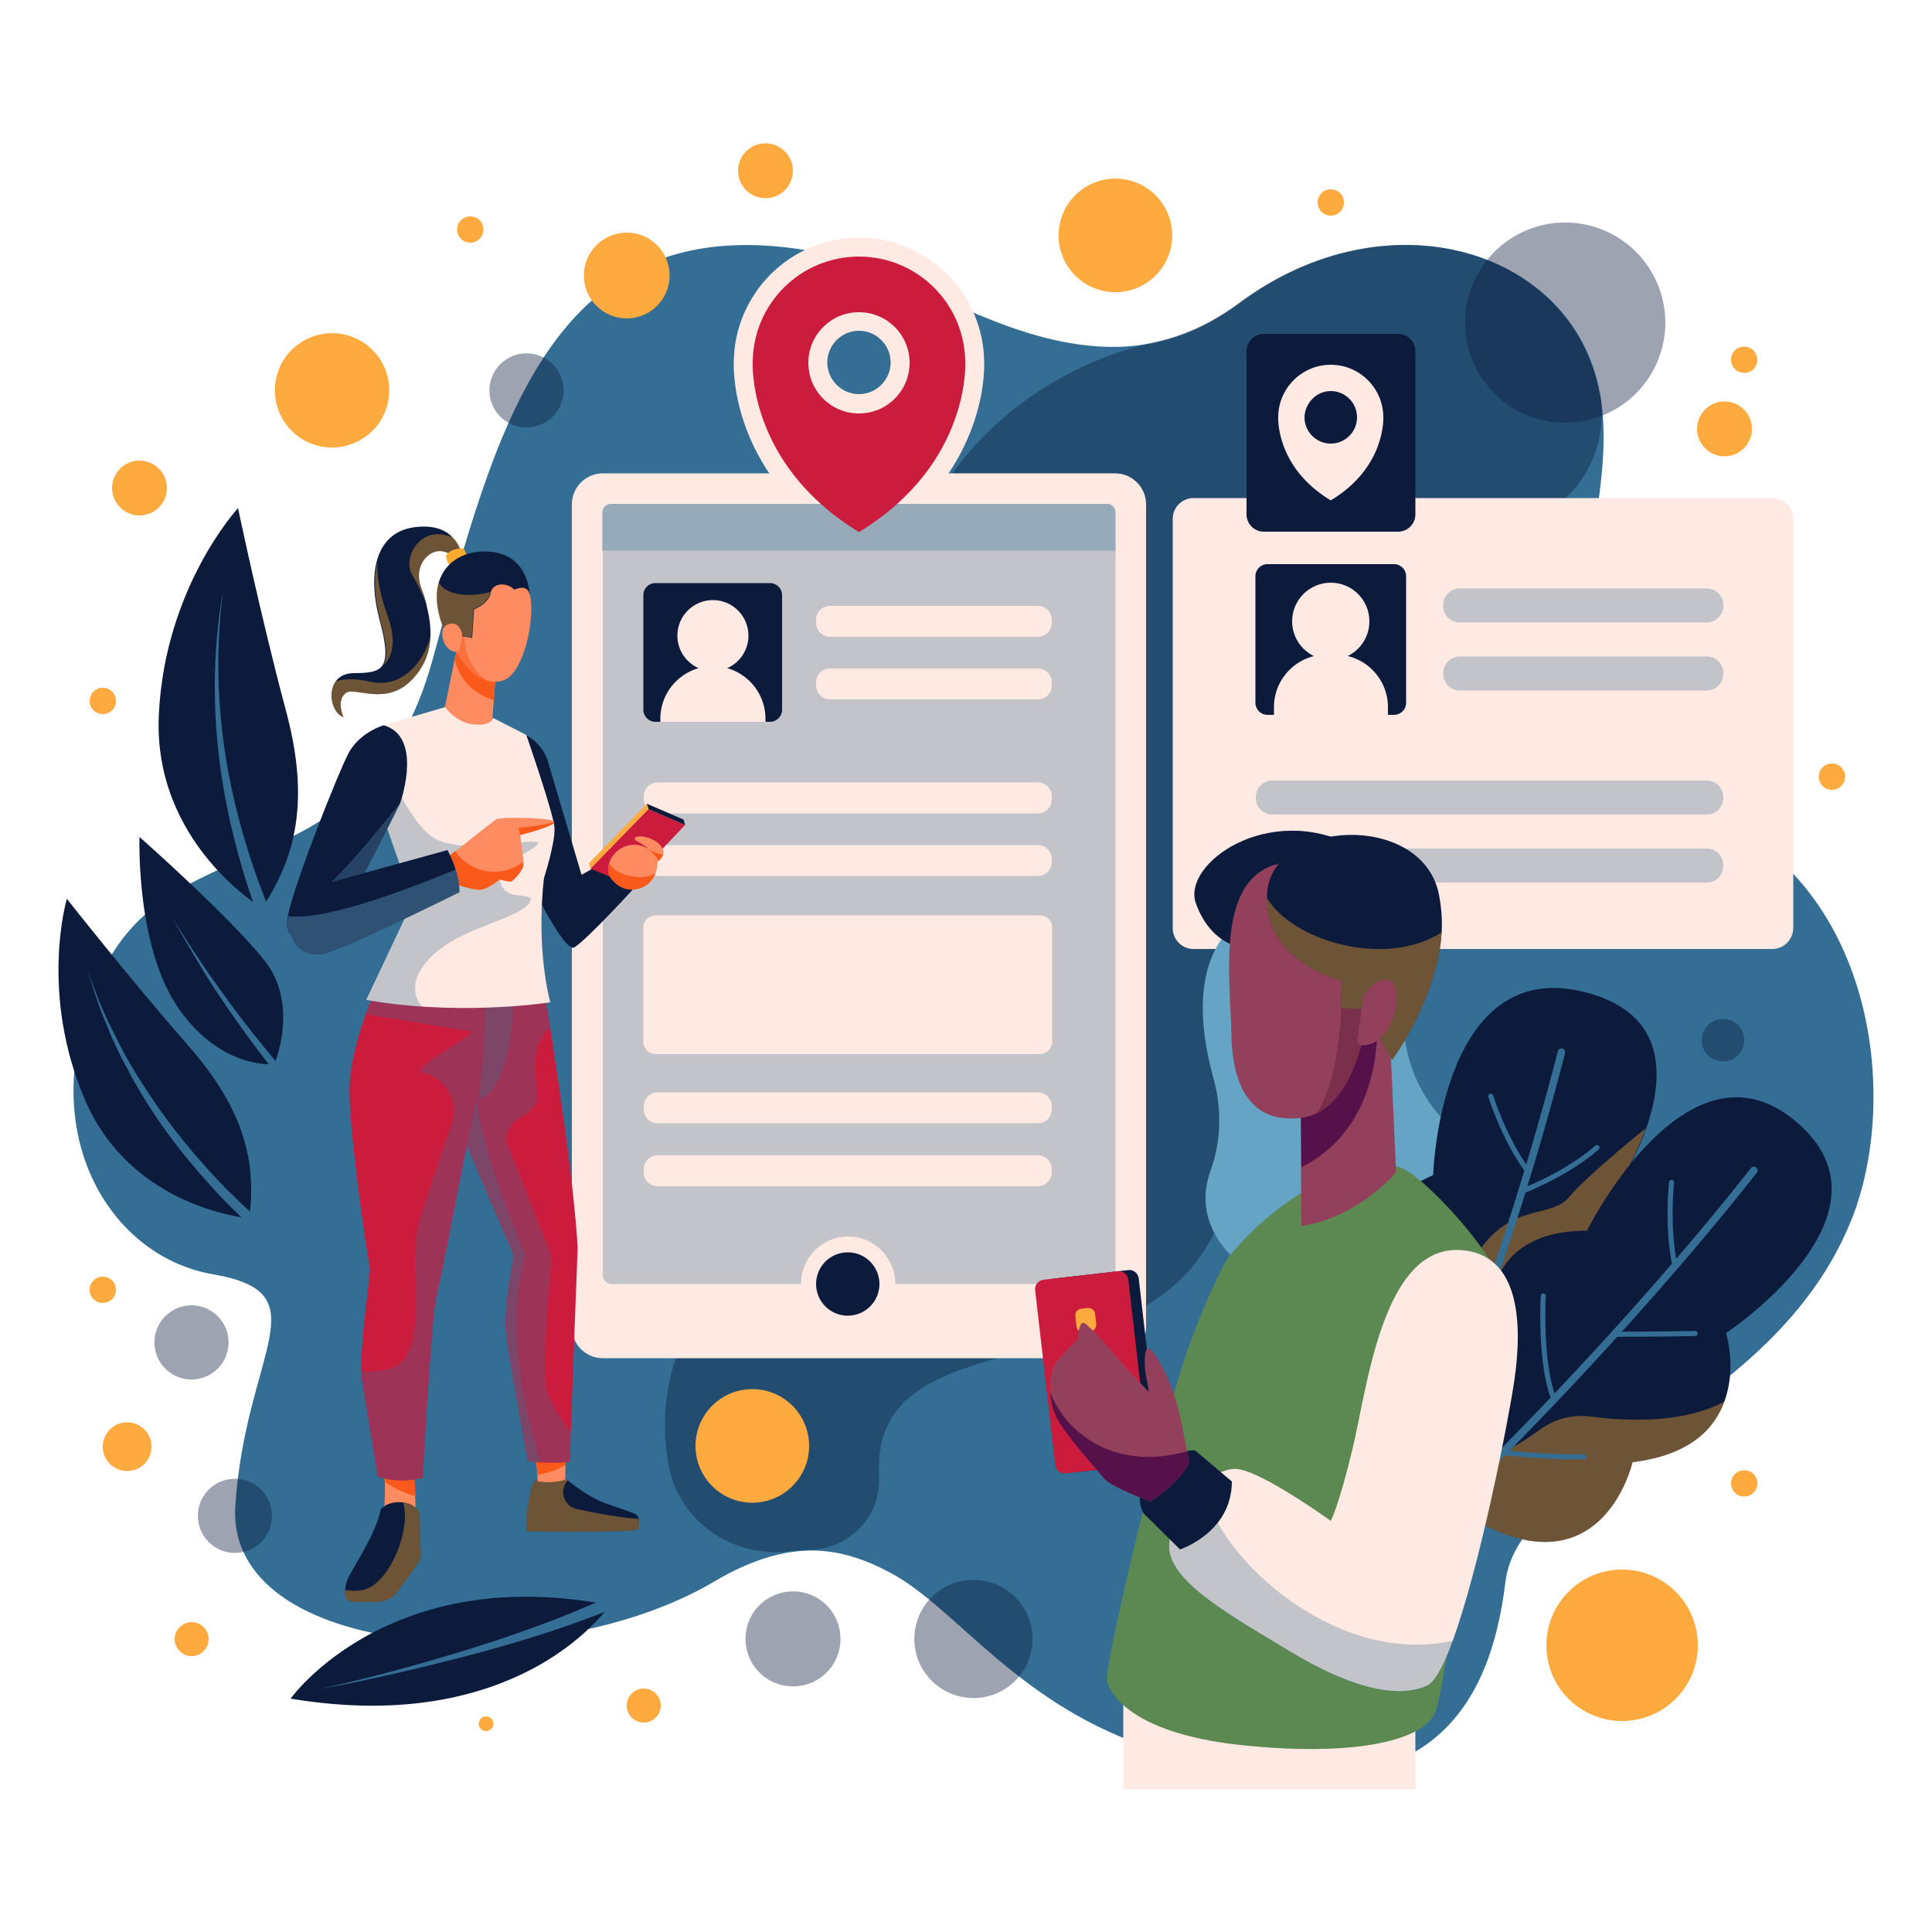
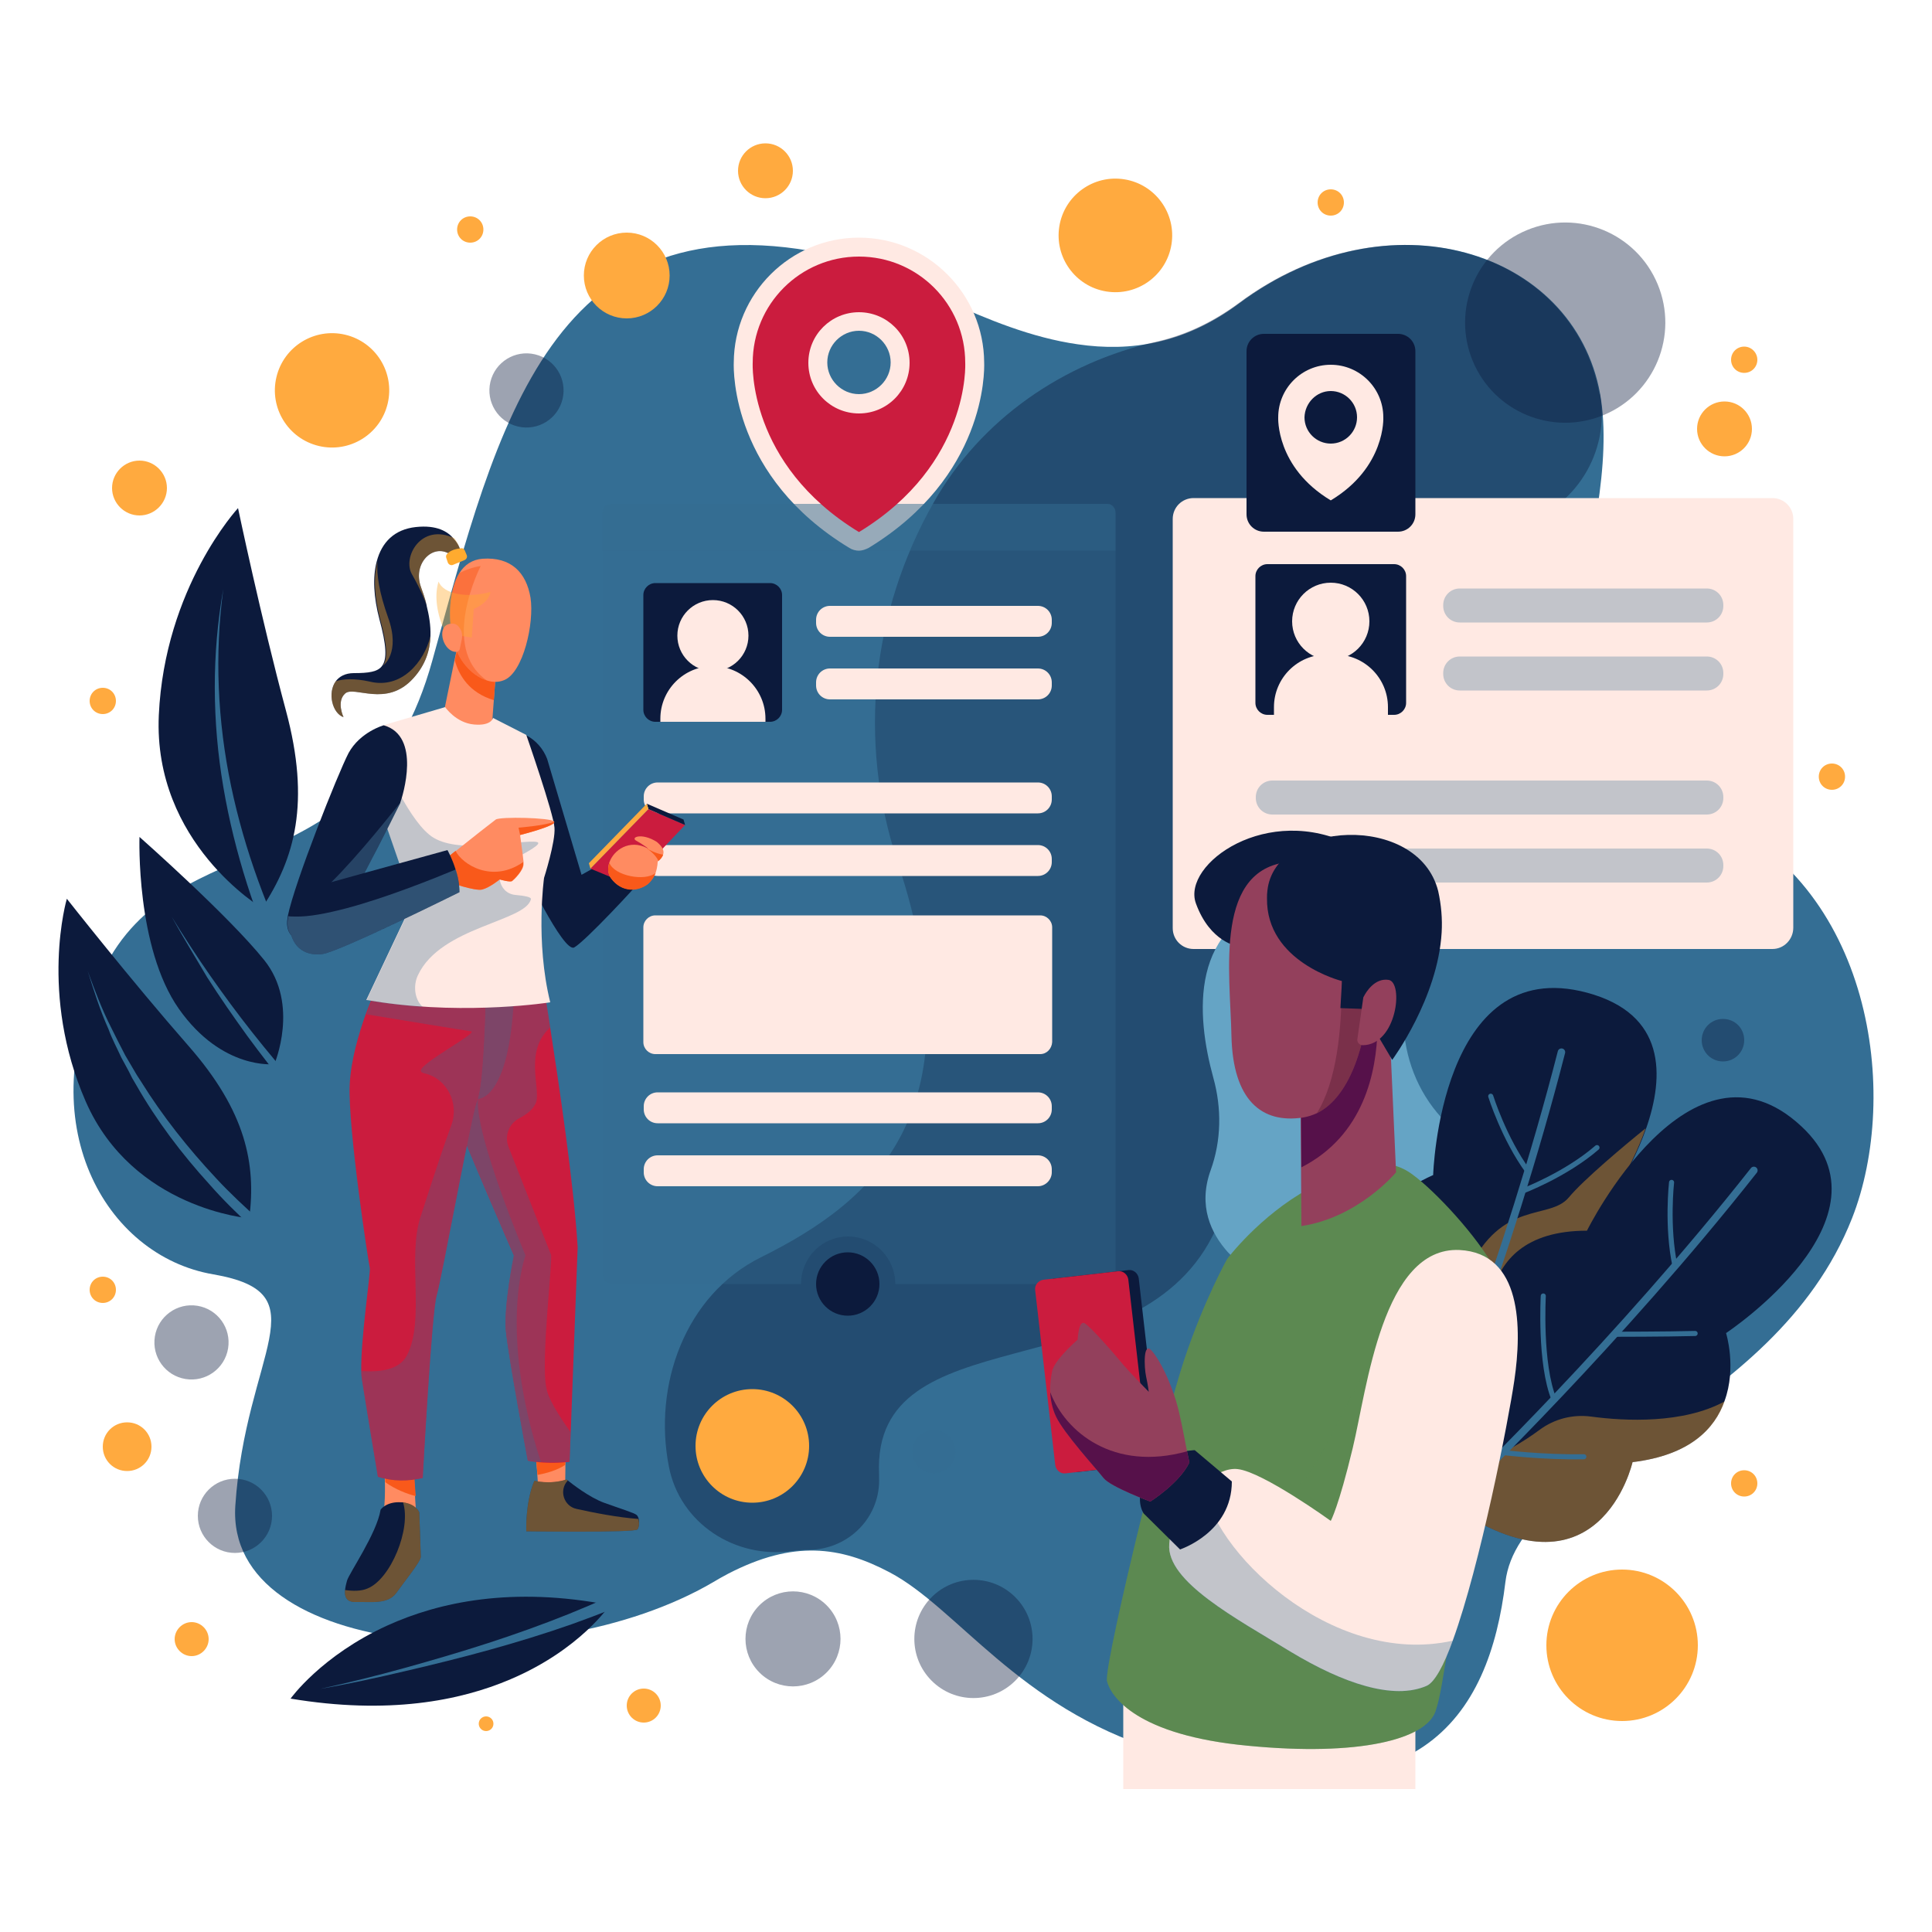
<svg xmlns="http://www.w3.org/2000/svg" x="0px" y="0px" viewBox="0 0 500 500" style="enable-background:new 0 0 500 500;" xml:space="preserve">
  <style type="text/css">	._x005B_Default_x005D_{fill:#FFFFFF;stroke:#231F20;stroke-miterlimit:10;}	.st0{fill:#346E94;}	.st1{opacity:0.4;fill:#0C1A3C;}	.st2{fill:#0C1A3C;}	.st3{fill:#FFE9E3;}	.st4{opacity:0.3;fill:#326C92;}	.st5{fill:#CB1C3E;}	.st6{fill:#FF8B61;}	.st7{fill:#F9591A;}	.st8{opacity:0.4;fill:#FFAB2F;}	.st9{fill:#FFAA3F;}	.st10{opacity:0.3;fill:#65A4C5;}	.st11{opacity:0.4;fill:#65A4C5;}	.st12{fill:#FFAB2F;}	.st13{opacity:0.5;fill:#F9591A;}	.st14{fill:#65A4C5;}	.st15{fill:none;stroke:#346E94;stroke-width:1.937;stroke-linecap:round;stroke-linejoin:round;stroke-miterlimit:10;}	.st16{fill:none;stroke:#346E94;stroke-width:1.315;stroke-linecap:round;stroke-linejoin:round;stroke-miterlimit:10;}	.st17{fill:#5C8951;}	.st18{opacity:0.3;fill:#5C8951;}	.st19{fill:#93405C;}	.st20{fill:#56114A;}	.st21{opacity:0.5;fill:#632039;}</style>
  <g id="BACKGROUND" />
  <g id="OBJECT">
    <g>
      <g>
        <g>
          <path class="st0" d="M479.3,315.3c-20.4,51.7-86,63.8-89.7,94.1c-4.2,34.7-22.3,64.4-90.2,43.5c-35.8-11.1-51.7-36.8-69.2-46     c-12.7-6.7-24.8-8.4-41.8,0.4c-1.3,0.7-2.6,1.4-3.9,2.2C140.9,435,58.3,429.5,60.9,389.7c2.6-39.9,22.6-55-5.7-59.9     C27,325,7.6,290.4,26.6,251.3c19-39.1,68.5-19.8,85.3-80.4c16.8-60.6,30.6-121.6,104.6-104.6c16.5,3.8,38.6,19.4,62.4,22.8     c13.6,2,27.7-0.1,41.8-10.6c38.6-28.8,86.6-13.9,93.4,23.4c1.6,9,0.9,19.2-0.7,29.7c-4.8,33.2-4.2,65.8,28.3,79.1     C484.6,228.4,491.9,283.3,479.3,315.3z" />
          <path class="st1" d="M414.1,102.2c2.6,14.9-6.5,29.4-21,33.6c-45.1,13.1-76.7,48.8-73.4,81.9c4,40.7,14.8,61.8-5.9,102.2     c-20.6,40.4-88.2,20.3-86.3,61.6c0,0.2,0,0.5,0,0.7c0.5,10.3-7.7,18.7-18,18.9c-1.5,0-2.9,0.1-4.5,0.3     c-14.8,2.1-29.1-7.2-31.9-21.9c-4.1-20.9,4.1-44.3,23.8-54.1c29.6-14.7,56.7-37.9,35.4-102.3c-10.5-31.7-6.6-64.9,9.3-93     c12.2-21.6,33.6-36.3,57.8-41.7c7-1.6,14-4.7,21.1-9.9c38.6-28.8,86.6-13.9,93.4,23.4C414.1,102.1,414.1,102.1,414.1,102.2z" />
          <g>
            <g>
              <path class="st2" d="M67.8,235c0,0-28.2-16.8-26.7-49.9c1.5-33.1,20.5-53.6,20.5-53.6s6,28.6,12.4,52.4       C80.4,207.7,76.3,222.2,67.8,235z" />
              <g>
                <path class="st0" d="M73.4,253c-7.3-15.7-12.7-32.3-15.6-49.3c-2.9-17-3-34.5,0-51.3c-2.3,17-1.5,34.3,2,51        c3.5,16.7,9.5,32.8,17.2,47.9l0,0c0.5,1,0.1,2.2-0.9,2.7C75.2,254.4,74,254.1,73.4,253C73.4,253,73.4,253,73.4,253z" />
              </g>
            </g>
            <g>
              <path class="st2" d="M64.5,315.3c0,0-30.1-2.4-42.3-30.2c-12.2-27.9-4.9-52.5-4.9-52.5s16.6,21.1,31.5,38.1       S66.3,301.3,64.5,315.3z" />
              <g>
                <path class="st0" d="M105.2,345c-2.5-1.1-4.8-2.4-7.2-3.6c-2.3-1.3-4.7-2.6-6.9-4.1c-4.5-2.9-9-5.8-13.2-9.1        c-4.3-3.2-8.4-6.7-12.4-10.3c-3.9-3.6-7.8-7.4-11.3-11.4c-7.2-7.9-13.7-16.5-19-25.8l-1-1.7l-0.9-1.8l-1.9-3.5        c-1.1-2.4-2.4-4.8-3.3-7.3c-2.2-4.9-3.8-10-5.4-15.1c1.8,5,3.7,10,6.1,14.7l0.9,1.8c0.3,0.6,0.6,1.2,0.9,1.8l1.8,3.5l2,3.4        l1,1.7l1.1,1.7c5.6,9,12.2,17.3,19.4,25c3.6,3.9,7.5,7.5,11.4,11c3.9,3.5,8,6.9,12.2,10.1c4.2,3.2,8.5,6.3,13,9.1        c4.4,2.9,9,5.6,13.6,8l0,0c0.5,0.2,0.7,0.8,0.4,1.3C106.2,345,105.7,345.2,105.2,345z" />
              </g>
            </g>
            <g>
              <path class="st2" d="M71,275.4c0,0-13.5,1.6-24.7-14.3s-10.2-44.5-10.2-44.5s23.1,20.4,32.3,31.9S71,275.4,71,275.4z" />
              <g>
                <path class="st0" d="M44.4,237.2c3.2,5.2,6.5,10.3,10,15.3c3.5,5,7.1,9.9,10.9,14.7c3.8,4.8,7.7,9.5,11.8,14        c4,4.5,8.4,8.8,12.7,13l0,0c0.6,0.6,0.6,1.5,0,2.1c-0.6,0.6-1.5,0.6-2.1,0c0,0,0,0,0,0c-4.3-4.4-8.5-8.9-12.4-13.7        c-3.9-4.7-7.7-9.6-11.3-14.5c-3.6-5-7.1-10-10.4-15.2C50.6,247.8,47.4,242.6,44.4,237.2z" />
              </g>
            </g>
            <g>
              <g>
                <path class="st2" d="M157.8,415.4c0,0-7.6,11.5-25.7,19.2c-13.1,5.6-31.7,9.2-56.9,5c0,0,7.9-11.1,25-18.9        C113.6,414.6,132.6,410.5,157.8,415.4z" />
                <g>
                  <path class="st0" d="M82.8,437.1c7.3-1.6,14.6-3.4,21.8-5.4c7.2-2,14.4-4.1,21.5-6.4c7.1-2.3,14.1-4.8,21.1-7.6         c6.9-2.8,13.7-5.8,20.2-9.3l0,0c0.9-0.5,2-0.1,2.5,0.8c0.5,0.9,0.1,2-0.8,2.5c0,0,0,0-0.1,0c-6.8,3.3-13.9,6.1-20.9,8.6         c-7.1,2.5-14.3,4.7-21.5,6.7c-7.2,2-14.5,3.8-21.8,5.5C97.6,434.2,90.2,435.8,82.8,437.1z" />
                </g>
              </g>
            </g>
          </g>
        </g>
        <g>
          <g>
            <g>
              <path class="st3" d="M222.3,142.5c-0.9,0-1.7-0.2-2.5-0.7c-30.2-18.3-30-45.5-29.9-48c0.1-17.8,14.6-32.3,32.4-32.3       c17.8,0,32.3,14.5,32.4,32.3c0.1,2.5,0.3,29.6-29.9,48C224,142.2,223.2,142.5,222.3,142.5z M222.3,85.6       c-4.5,0-8.2,3.7-8.2,8.2c0,4.5,3.7,8.2,8.2,8.2c4.5,0,8.2-3.7,8.2-8.2C230.5,89.3,226.8,85.6,222.3,85.6z" />
-               <path class="st3" d="M288.6,351.5H156c-4.4,0-8-3.6-8-8v-213c0-4.4,3.6-8,8-8h132.6c4.4,0,8,3.6,8,8v213       C296.5,347.9,293,351.5,288.6,351.5z" />
              <path class="st4" d="M288.7,132.7V330c0,1.3-1,2.3-2.3,2.3h-54.7c0-6.8-5.5-12.3-12.2-12.3c-6.8,0-12.2,5.5-12.2,12.3h-49       c-1.3,0-2.3-1-2.3-2.3V132.7c0-1.3,1-2.3,2.3-2.3h128.2C287.7,130.3,288.7,131.4,288.7,132.7z" />
              <path class="st4" d="M288.7,132.7v9.8H155.8v-9.8c0-1.3,1-2.3,2.3-2.3h128.2C287.7,130.3,288.7,131.4,288.7,132.7z" />
              <g>
                <path class="st2" d="M199.3,186.8h-29.7c-1.7,0-3.1-1.4-3.1-3.1V154c0-1.7,1.4-3.1,3.1-3.1h29.7c1.7,0,3.1,1.4,3.1,3.1v29.7        C202.4,185.4,201,186.8,199.3,186.8z" />
                <circle class="st3" cx="184.5" cy="164.5" r="9.2" />
                <path class="st3" d="M198.1,186.8h-27.2V186c0-7.5,6.1-13.6,13.6-13.6l0,0c7.5,0,13.6,6.1,13.6,13.6V186.8z" />
                <path class="st3" d="M269.2,272.8h-99.6c-1.7,0-3.1-1.4-3.1-3.1V240c0-1.7,1.4-3.1,3.1-3.1h99.6c1.7,0,3.1,1.4,3.1,3.1v29.7        C272.2,271.4,270.9,272.8,269.2,272.8z" />
                <g>
                  <path class="st3" d="M268.6,164.8h-53.8c-2,0-3.6-1.6-3.6-3.6v-0.8c0-2,1.6-3.6,3.6-3.6h53.8c2,0,3.6,1.6,3.6,3.6v0.8         C272.2,163.2,270.6,164.8,268.6,164.8z" />
                  <path class="st3" d="M268.6,181h-53.8c-2,0-3.6-1.6-3.6-3.6v-0.8c0-2,1.6-3.6,3.6-3.6h53.8c2,0,3.6,1.6,3.6,3.6v0.8         C272.2,179.4,270.6,181,268.6,181z" />
                </g>
                <g>
                  <path class="st3" d="M268.6,210.5h-98.4c-2,0-3.6-1.6-3.6-3.6v-0.8c0-2,1.6-3.6,3.6-3.6h98.4c2,0,3.6,1.6,3.6,3.6v0.8         C272.2,208.9,270.6,210.5,268.6,210.5z" />
                  <path class="st3" d="M268.6,226.7h-98.4c-2,0-3.6-1.6-3.6-3.6v-0.8c0-2,1.6-3.6,3.6-3.6h98.4c2,0,3.6,1.6,3.6,3.6v0.8         C272.2,225.1,270.6,226.7,268.6,226.7z" />
                </g>
                <g>
                  <path class="st3" d="M268.6,290.7h-98.4c-2,0-3.6-1.6-3.6-3.6v-0.8c0-2,1.6-3.6,3.6-3.6h98.4c2,0,3.6,1.6,3.6,3.6v0.8         C272.2,289.1,270.6,290.7,268.6,290.7z" />
                  <path class="st3" d="M268.6,307h-98.4c-2,0-3.6-1.6-3.6-3.6v-0.8c0-2,1.6-3.6,3.6-3.6h98.4c2,0,3.6,1.6,3.6,3.6v0.8         C272.2,305.3,270.6,307,268.6,307z" />
                </g>
              </g>
              <circle class="st2" cx="219.4" cy="332.3" r="8.2" />
            </g>
            <path class="st5" d="M249.8,93.9c0-15.2-12.3-27.5-27.5-27.5c-15.2,0-27.5,12.3-27.5,27.5c0,0-1.4,26.2,27.5,43.8      C251.2,120.1,249.8,93.9,249.8,93.9z M222.3,80.8c7.2,0,13.1,5.8,13.1,13.1c0,7.2-5.8,13.1-13.1,13.1      c-7.2,0-13.1-5.8-13.1-13.1C209.2,86.6,215.1,80.8,222.3,80.8z" />
          </g>
          <g>
            <g>
              <path class="st3" d="M458.7,245.6H308.9c-3,0-5.4-2.4-5.4-5.4V134.3c0-3,2.4-5.4,5.4-5.4h149.8c3,0,5.4,2.4,5.4,5.4v105.8       C464.1,243.1,461.7,245.6,458.7,245.6z" />
              <g>
                <g>
                  <path class="st2" d="M360.8,185h-32.8c-1.7,0-3.1-1.4-3.1-3.1v-32.8c0-1.7,1.4-3.1,3.1-3.1h32.8c1.7,0,3.1,1.4,3.1,3.1v32.8         C363.9,183.6,362.5,185,360.8,185z" />
                  <circle class="st3" cx="344.4" cy="160.8" r="10" />
                  <path class="st3" d="M359.2,185.9h-29.5V183c0-7.5,6.1-13.6,13.6-13.6h2.3c7.5,0,13.6,6.1,13.6,13.6V185.9z" />
                </g>
                <g>
                  <path class="st4" d="M441.7,161.1h-63.9c-2.4,0-4.3-1.9-4.3-4.3v-0.2c0-2.4,1.9-4.3,4.3-4.3h63.9c2.4,0,4.3,1.9,4.3,4.3v0.2         C446,159.2,444.1,161.1,441.7,161.1z" />
                  <path class="st4" d="M441.7,178.7h-63.9c-2.4,0-4.3-1.9-4.3-4.3v-0.2c0-2.4,1.9-4.3,4.3-4.3h63.9c2.4,0,4.3,1.9,4.3,4.3v0.2         C446,176.8,444.1,178.7,441.7,178.7z" />
                </g>
                <g>
                  <path class="st4" d="M441.7,210.8H329.3c-2.4,0-4.3-1.9-4.3-4.3v-0.2c0-2.4,1.9-4.3,4.3-4.3h112.4c2.4,0,4.3,1.9,4.3,4.3         v0.2C446,208.9,444.1,210.8,441.7,210.8z" />
                  <path class="st4" d="M441.7,228.4H329.3c-2.4,0-4.3-1.9-4.3-4.3v-0.2c0-2.4,1.9-4.3,4.3-4.3h112.4c2.4,0,4.3,1.9,4.3,4.3         v0.2C446,226.5,444.1,228.4,441.7,228.4z" />
                </g>
              </g>
            </g>
            <g>
              <path class="st2" d="M361.8,137.6h-34.7c-2.5,0-4.5-2-4.5-4.5V90.9c0-2.5,2-4.5,4.5-4.5h34.7c2.5,0,4.5,2,4.5,4.5v42.2       C366.3,135.6,364.3,137.6,361.8,137.6z" />
              <path class="st3" d="M358,108c0-7.5-6.1-13.6-13.6-13.6c-7.5,0-13.6,6.1-13.6,13.6c0,0-0.7,12.9,13.6,21.5       C358.7,120.9,358,108,358,108z M344.4,101.2c3.7,0,6.8,3,6.8,6.8c0,3.7-3,6.8-6.8,6.8c-3.7,0-6.8-3-6.8-6.8       C337.7,104.3,340.7,101.2,344.4,101.2z" />
            </g>
          </g>
        </g>
        <g>
          <g>
            <g>
              <g>
                <path class="st6" d="M138.7,377c0,0,0.6,7.1,0.6,9.1c0,2,6.9,0.3,6.9,0.3s0.2-6.5,0.1-9C146.2,374.9,138.7,377,138.7,377z" />
                <path class="st7" d="M146.3,377.4c-0.1-2.5-7.6-0.4-7.6-0.4s0.2,2.3,0.4,4.7c2.3-0.4,5.1-1.2,7.2-2.6        C146.3,378.4,146.3,377.9,146.3,377.4z" />
                <g>
                  <path class="st2" d="M165,395.8c-0.5,0.9-28.8,0.5-28.8,0.5s-0.3-7.4,2.1-13.1c0,0,3.8,1.1,8.3-0.3c0,0,0.1,0.1,0.3,0.2         c1.1,0.9,5.6,4.4,9.4,5.8c4.4,1.6,7.8,2.6,8.5,3.2c0.2,0.2,0.4,0.6,0.5,1C165.5,394,165.4,395.2,165,395.8z" />
                  <path class="st8" d="M165,395.8c-0.5,0.9-28.8,0.5-28.8,0.5s-0.3-7.4,2.1-13.1c0,0,3.8,1.1,8.3-0.3c0,0,0.1,0.1,0.3,0.2         c0,0,0,0,0,0.1c-2.3,2.5-1,6.6,2.3,7.3c4.5,1,10.6,2.2,16,2.6C165.5,394,165.4,395.2,165,395.8z" />
                </g>
              </g>
              <path class="st5" d="M149.5,322.8l-1.8,48l-0.3,7.5c0,0-5.2,0.8-10.8-0.3c0,0-5.1-27.1-5.7-33.8c-0.5-6.7,2.1-19.3,2.1-19.3       s-12.1-27.6-16.5-39.2c-4.4-11.6-4.9-26.8-4.9-26.8l29.4-1.6c0,0,0.6,3.3,1.4,8.7C144.5,279.6,148.5,306.1,149.5,322.8z" />
              <path class="st4" d="M147.7,370.7l-0.3,7.5c0,0-5.2,0.8-10.8-0.3c0,0-5.1-27.1-5.7-33.8c-0.5-6.7,2.1-19.3,2.1-19.3       s-12.1-27.6-16.5-39.2c-4.4-11.6-4.9-26.8-4.9-26.8l29.4-1.6c0,0,0.6,3.3,1.4,8.7c-6.7,6-2.6,15.4-3.6,19.2       c-0.6,1.9-2.5,3.3-4.4,4.3c-2.7,1.4-3.9,4.6-2.8,7.4c3.7,9.3,10.6,27,11,27.9c0.5,1.2-2.7,27.8-1.2,34.5       C141.8,361.8,144.5,366.2,147.7,370.7z" />
              <path class="st4" d="M140,378.4c-11.2-34.3-4-53.5-4-53.5s-13.1-31-12.3-40.5l-4,9.4c5.4,13,13.3,31,13.3,31       s-2.6,12.6-2.1,19.3c0.5,6.7,5.7,33.8,5.7,33.8C137.7,378.1,138.9,378.3,140,378.4z" />
              <path class="st4" d="M123.7,284.4c0,0,8.1,0.4,9.3-26.3l-0.9-0.3l-10.3,0.5L123.7,284.4z" />
            </g>
            <g>
              <g>
                <path class="st6" d="M99.5,380.5c0,0,0.4,6.7-0.2,10.6c-0.5,3.9,8.6,2.9,8.4,0.6c-0.3-3.6-0.6-10.8-0.6-10.8L99.5,380.5z" />
                <path class="st7" d="M107.2,380.8l-7.6-0.3c0,0,0.1,1.3,0.1,3.1c2.7,1.9,5.6,3,7.9,3.6C107.3,384.1,107.2,380.8,107.2,380.8z        " />
                <g>
                  <path class="st2" d="M108.9,402.9c0,1.2-4.1,6.2-6.3,9.3c-2.2,3.1-6.6,2.3-10.5,2.4c-2.5,0.1-3-1.5-2.8-3.1         c0.1-0.9,0.3-1.7,0.5-2.4c0.5-1.9,7.7-12.2,8.7-18.4c0,0,1.5-2.2,5.4-1.9c0.1,0,0.3,0,0.4,0c3.5,0.5,4.2,2.6,4.2,2.6         S108.9,401.8,108.9,402.9z" />
                  <path class="st8" d="M108.9,402.9c0,1.2-4.1,6.2-6.3,9.3c-2.2,3.1-6.6,2.3-10.5,2.4c-2.5,0.1-3-1.5-2.8-3.1         c2.1,0.3,4.2,0.3,5.8-0.4c6-2.4,11.4-15.5,9.2-22.3c3.5,0.5,4.2,2.6,4.2,2.6S108.9,401.8,108.9,402.9z" />
                </g>
              </g>
              <g>
                <path class="st5" d="M125.7,257.8c0,0-0.5,22.9-2.1,26.5c-1.5,3.6-9.3,46.7-10.6,51c-1.3,4.4-3.6,47.2-3.6,47.2        c-3.9,0.9-7.7,0.9-11.6-0.3c0,0-3.1-18.6-4.1-25c-0.1-0.6-0.2-1.5-0.2-2.4c-0.2-8.2,2.5-25.8,2.2-26.7        c-0.3-1-5.7-36.3-5.2-47.4c0.3-6.4,2.4-13.3,4.1-18.1c1.3-3.5,2.4-5.9,2.4-5.9L125.7,257.8z" />
                <path class="st4" d="M125.7,257.8c0,0-0.5,22.9-2.1,26.5c-1.5,3.6-9.3,46.7-10.6,51c-1.3,4.4-3.6,47.2-3.6,47.2        c-3.9,0.9-7.7,0.9-11.6-0.3c0,0-3.1-18.6-4.1-25c-0.1-0.6-0.2-1.5-0.2-2.4c5.1,0.4,9.9-0.4,11.8-4c4.8-9.2,0-25.6,3.6-36.1        c0.3-0.7,4.1-13.1,7.9-23.5c2.1-5.6-1.1-12.1-6.9-13.4c-0.6-0.1-1-0.4-1-0.7c-0.1-2,15-9.9,13-10.2        c-1.6-0.2-19.8-3.2-27.1-4.4c1.3-3.5,2.4-5.9,2.4-5.9L125.7,257.8z" />
              </g>
            </g>
          </g>
          <g>
            <path class="st2" d="M136.2,190.3L136.2,190.3c2.5,1.3,4.4,3.5,5.4,6.1l8.9,30l8.6-4.8c0,0,6.4,6.3,6.3,6.7      c-0.1,0.4-13.9,15.3-16.8,16.9c-2.8,1.5-13.4-20.9-13.4-20.9s-7.6-21.3-7.6-24.4C127.5,196.8,136.2,190.3,136.2,190.3z" />
            <g>
              <polygon class="st5" points="167.8,209.4 152.8,224.8 162.7,228.9 177.3,213.5       " />
              <polygon class="st2" points="167.4,208 167.8,209.4 177.3,213.5 176.9,212.1       " />
              <polygon class="st9" points="152.8,224.8 152.4,223.4 167.4,208 167.8,209.4       " />
            </g>
            <g>
              <path class="st6" d="M171.6,221.2c-0.2,0.7-0.8,1.3-1.2,1.6c-0.1,0.1-0.2,0.2-0.2,0.2s0,1.3-0.5,2.8c-0.4,1-1,2-2,2.9       c-2.6,2-6.8,2.3-9.6-1.5c-0.8-1.1-0.9-2.6-0.4-4c1.1-3.2,5.2-6.1,9.8-3.7c0,0,0,0,0,0c0,0,0,0,0,0c0,0,0,0,0,0v0       c0,0,0,0,0.1,0c0.1,0,0.2,0.1,0.2,0.1c-0.2-0.1-1.6-1.2-3.1-2c-1.7-0.9,1.4-2.2,5.3,0.3C171.7,219.3,171.9,220.4,171.6,221.2z       " />
              <path class="st7" d="M169.7,225.9c-0.4,1-1,2-2,2.9c-2.6,2-6.8,2.3-9.6-1.5c-0.8-1.1-0.9-2.6-0.4-4       C159,226.7,167,228.2,169.7,225.9z" />
              <path class="st7" d="M171.6,221.2c-0.2,0.7-0.8,1.3-1.2,1.6c-0.7-1.6-2.6-3-3-3.2c0,0,0,0,0.1,0       C167.9,219.9,169.5,220.8,171.6,221.2z" />
            </g>
          </g>
          <path class="st6" d="M128.3,174.4l-0.5,6.8l-0.7,9.5c0,0-0.7,0.5-4.3,0c-3.6-0.5-8.4-4.1-8.4-4.1l3.2-15.6l1-4.7L128.3,174.4z" />
          <path class="st7" d="M128.3,174.4l-0.5,6.8c-6.3-1.9-9-6.3-10.1-10.3l1-4.7L128.3,174.4z" />
          <path class="st3" d="M142.4,259.4c0,0-20.8,3.3-43.7,0c-1.3-0.2-2.6-0.4-3.9-0.6l12-25.4l-12.2-35.2l0-0.1     c-0.6-3.3,0.5-6.6,3-8.8l1.9-1.7l15.7-4.6c0,0,2.8,4.1,7.5,4.5c4.5,0.4,4.9-1.7,4.9-1.7l8.6,4.4c0,0,7.1,20.4,7.3,24     c0.3,3.6-2.7,13-2.7,13S138.5,243.6,142.4,259.4z" />
          <path class="st4" d="M98.7,259.5c3.7,0.5,7.3,0.9,10.7,1.1c-2.2-2-2.5-5.7-1.2-8.3c5.9-12.5,27.9-13.8,29.2-19.6     c0.1-0.6-1.9-0.9-4.1-1.1c-4.5-0.5-5.5-6.7-1.5-8.7c5-2.5,8.8-4.7,7.1-5c-4.1-0.7-19.4,3.3-26.7-1.1c-6-3.6-12.6-18.8-14.9-24.4     l-2.7,6l12.2,35.2l-12,25.4C96.1,259.1,97.4,259.3,98.7,259.5z" />
          <g>
            <g>
              <path class="st6" d="M134.6,216.1c0,0,0.7,5,0.9,7c0,0.1,0,0.3,0,0.4c0.1,1.7-2.4,4.1-2.9,4.5c-0.5,0.4-3.2-0.4-3.2-0.4       s-2.6,2.1-4.5,2.6c-1.9,0.5-8.6-1.9-8.6-1.9l-1.1-5.9c0,0,1.2-0.9,2.8-2.2c3.6-2.9,9.6-7.6,10.3-8.1       c1.1-0.8,14.3-0.5,15.1,0.5v0C144.1,213.7,134.6,216.1,134.6,216.1z" />
              <path class="st7" d="M135.4,223.1c0,0.1,0,0.3,0,0.4c0.1,1.7-2.4,4.1-2.9,4.5c-0.5,0.4-3.2-0.4-3.2-0.4s-2.6,2.1-4.5,2.6       c-1.9,0.5-8.6-1.9-8.6-1.9l-1.1-5.9c0,0,1.2-0.9,2.8-2.2C119.6,223.7,127.4,228.7,135.4,223.1z" />
              <path class="st7" d="M134.6,216.1l-0.4-1.9c0,0,6.5-0.5,9.2-1.5C144.1,213.7,134.6,216.1,134.6,216.1z" />
            </g>
            <path class="st2" d="M103.6,207.7C103.6,207.7,103.6,207.7,103.6,207.7c0,0.1,0,0.1,0,0.1s-4.6,9.3-9.2,18      c-1.7,3.3-3.5,6.6-5,9.2c-1.3,2.3-2.4,4.1-3.1,5.1c-1.4,1.9-3.7,3.1-5.9,3.4c-2,0.3-3.9-0.2-5.1-1.5c-0.8-1-1.2-2.4-0.9-4.3      c0-0.2,0.1-0.4,0.1-0.7c1.7-8.5,12.9-36.7,15.7-42.1c3-5.5,9.1-7.2,9.1-7.2C109.1,190.5,104.2,206,103.6,207.7z" />
            <path class="st10" d="M103.6,207.7c0,0.1,0,0.1,0,0.1S90,235.1,86.3,240.2c0,0,0,0,0,0.1c-2.1,2.8-6.7,1-6.5-2.5      c0.2-2.6,1.2-5.1,3.3-7C89.6,225.1,99,213.5,103.6,207.7z" />
            <path class="st2" d="M118.9,230.9c0,0-30.8,15.3-35.4,16c-4.6,0.6-7.2-1.8-8.1-4.8c0,0,0-0.1,0-0.1c-0.3-1.2,0-2.9,1-4.8      c1.6-3,4.7-6.5,9-8.8l9-2.5l21.4-5.9c0,0,1.2,2.1,2.1,5C118.5,226.7,118.9,228.8,118.9,230.9z" />
            <path class="st11" d="M118.9,230.9c0,0-30.8,15.3-35.4,16c-4.6,0.6-7.2-1.8-8.1-4.8c-0.8-1-1.2-2.4-0.9-4.3      c0-0.2,0.1-0.4,0.1-0.7c0.5,0.1,1.1,0.1,1.8,0.1c3.5,0.1,8.1-0.8,13.1-2.1c10.6-2.8,22.7-7.7,28.5-10.1      C118.5,226.7,118.9,228.8,118.9,230.9z" />
          </g>
          <g>
            <g>
              <g>
                <path class="st2" d="M119.1,142.3l-2.7,1.1c-4.4-2.8-9.6,2.4-7.5,8.4c0.5,1.4,1.1,3,1.5,4.8c0,0.1,0,0.1,0,0.1        c0.6,2.4,1.1,5.1,1,7.9c0,0,0,0,0,0c-0.1,3.7-1.3,7.5-4.4,10.9c-7,7.8-15.4,1.8-17.7,4c-2.3,2.1-0.4,6.1-0.4,6.1        c-2.9-1-4.2-6.3-2-9.3c0.9-1.2,2.4-2.1,4.7-2.1c3.7,0,6.2-0.3,7.3-1.9c1.3-1.8,1.1-5.4-0.7-12c-1.5-5.7-1.8-10.9-0.7-15        c0,0,0,0,0,0c1.3-5,4.6-8.3,10.1-8.9c5.5-0.6,8.3,1.2,9.8,3l0,0C118.8,140.9,119.1,142.3,119.1,142.3z" />
                <path class="st8" d="M111.4,164.6c-0.1,3.7-1.3,7.5-4.4,10.9c-7,7.8-15.4,1.8-17.7,4c-2.3,2.1-0.4,6.1-0.4,6.1        c-2.9-1-4.2-6.3-2-9.3c1.9-0.6,4.8-0.8,8.8,0.1C103.9,178.4,109.8,171.3,111.4,164.6z" />
                <path class="st8" d="M99.1,172.3c1.3-1.8,1.1-5.4-0.7-12c-1.5-5.7-1.8-10.9-0.7-15c-0.3,3.5,0.5,8.2,2.7,14.4        C103.8,169.1,99.1,172.3,99.1,172.3z" />
                <path class="st8" d="M119.1,142.3l-2.7,1.1c-4.4-2.8-9.6,2.4-7.5,8.4c0.5,1.4,1.1,3,1.5,4.8c-0.2-0.6-1.4-3.8-3.8-8        c-2.5-4.3,2.3-13.4,11-9.3l0,0C118.8,140.9,119.1,142.3,119.1,142.3z" />
              </g>
              <path class="st12" d="M120.8,143.7l-0.5-1.2c-0.2-0.4-0.5-0.7-1-0.6c-1,0.1-2.8,0.4-3.7,1.6c-0.2,0.3-0.2,0.6-0.1,0.9l0.4,1.2       c0.2,0.5,0.8,0.8,1.3,0.6l2.9-1.2C120.7,144.8,121,144.2,120.8,143.7z" />
            </g>
            <path class="st6" d="M130.5,176c-1.4,0.6-3,0.6-4.5,0.1c-3.9-1.2-7.7-5.3-8.9-11c-1.1-5.3-0.9-12.5,1.8-16.8      c1.3-2.1,3.3-3.5,6-3.7c7.3-0.5,11.3,3.5,12.4,10.1C138.3,161.3,135.4,174,130.5,176z" />
            <path class="st13" d="M126,176.1c-3.9-1.2-7.7-5.3-8.9-11c-1.1-5.3-0.9-12.5,1.8-16.8c3.1-1.6,5.5-1.8,5.5-1.8      S113.6,167.5,126,176.1z" />
-             <path class="st2" d="M137.1,154.2c-0.3-3.4-4-1.6-4-1.6c-1.7-1.8-5.4-2-6.1,0.7c0,0.1,0,0.1,0,0.2c-0.6,2.8-4.3,4.2-4.3,4.2      l-0.5,7.4l-3.1-0.5l-4.2-1.7c-2-4.9-2.3-9.1-1.3-12.3c1.7-5.5,7-8.4,13.4-7.8C137.1,143.7,137.1,154.2,137.1,154.2z" />
            <path class="st8" d="M126.9,153.2c0,0.1,0,0.1,0,0.2c-0.6,2.8-4.3,4.2-4.3,4.2l-0.5,7.4l-3.1-0.5l-4.2-1.7      c-2-4.9-2.3-9.1-1.3-12.3C114.7,153.7,120.8,154.9,126.9,153.2z" />
            <path class="st6" d="M119.5,165.5c0.2-1,0.1-2.1-0.5-2.9c-0.5-0.9-1.5-1.6-3.1-1c-2.9,1.1-1.1,7.2,2.2,7.1      c0.4,0,0.8-0.3,0.9-0.8L119.5,165.5z" />
          </g>
        </g>
        <g>
          <g>
            <path class="st14" d="M376.5,315.2c-1.7,4-1.5,8.5,0.3,12.5c4.5,9.6,7.8,28.1-25.1,37.6c-23,6.7-26.5-8-25.8-20      c0.4-7.5-2-15-7.3-20.4c-0.3-0.3-0.5-0.5-0.8-0.8c-4.4-4.9-7.8-12-4.5-21.2c2.8-7.7,2.9-16.1,0.7-24      c-4.4-16-6.6-40.5,18.9-46.1c20.7-4.5,27.7,9.9,29.7,24.3c0.3,2.5,0.5,5,0.6,7.4c0.3,9.1,3.6,17.9,9.8,24.7      C377.9,294.7,381.6,303.1,376.5,315.2z" />
          </g>
          <g>
            <path class="st2" d="M406,354c0,0,7.6,38.3-39.1,29.1c-37.7-7.4-5.7-40.4-5.7-40.4s-3.8-5-5.6-11.6c-2.2-8.5-1.1-19.7,15.3-27      c0,0,1.7-57.4,39.8-47.2c20.5,5.5,20.1,21.5,15.3,35.2c-4.1,11.7-11.4,21.7-11.4,21.7S434.6,336.9,406,354z" />
            <path class="st8" d="M406,354c0,0,7.6,38.3-39.1,29.1c-37.7-7.4-5.7-40.4-5.7-40.4s-3.8-5-5.6-11.6c8.5,6.8,19.6,8.3,24.4-2.3      c8.6-18.5,21-12.9,26-18.9c3.8-4.6,14.8-13.8,19.9-17.9c-4.1,11.7-11.4,21.7-11.4,21.7S434.6,336.9,406,354z" />
            <g>
              <path class="st15" d="M369.3,378.1c0,0,20.8-51.1,34.8-105.8" />
              <path class="st16" d="M385.8,283.7c0,0,3.4,10.9,9.6,19.4" />
              <path class="st16" d="M393.9,308.3c0,0,11.2-4.2,19.4-11.3" />
              <path class="st16" d="M367.4,324.1c0,0,6.2,16.5,13.4,23.3" />
-               <path class="st16" d="M374.2,365.4c0,0,10.1-3.1,19.6-7.6" />
            </g>
          </g>
          <g>
            <path class="st2" d="M446.3,362.6c-2.5,7.1-8.9,14-23.8,15.8c0,0-8.6,38.1-47.5,10.8c-7-4.9-10.3-9.5-11.3-13.8      c-3.4-15,22.4-25.5,22.4-25.5s-7.6-31.4,24.6-31.4c0,0,26.7-53.9,55.5-27c25.5,23.7-19.5,53.5-19.5,53.5      S449.5,353.9,446.3,362.6z" />
            <path class="st8" d="M422.5,378.4c0,0-8.6,38.1-47.5,10.8c-7-4.9-10.3-9.5-11.3-13.8c11.7,9.1,26.7,0.6,34.8-5.4      c3.8-2.8,8.5-4,13.2-3.4c8.9,1.2,23.9,1.9,34.6-3.9C443.8,369.7,437.4,376.6,422.5,378.4z" />
            <g>
              <path class="st15" d="M379.2,385.5c0,0,39.7-38.2,74.7-82.6" />
              <path class="st16" d="M432.6,306c0,0-1.3,11.4,0.9,21.7" />
              <path class="st16" d="M418.1,345.3c0,0,12.6,0,20.6-0.2" />
              <path class="st16" d="M399.4,335.4c0,0-1,17.6,2.8,26.8" />
              <path class="st16" d="M388.9,375.9c0,0,10.4,1.3,21,1.1" />
            </g>
          </g>
        </g>
        <g>
          <g>
            <polygon class="st3" points="290.7,436.9 290.7,463 366.3,463 366.3,445.6      " />
            <g>
              <path class="st17" d="M382.2,391.4c-7.7,29.1-8.2,44.2-10.7,51.5c-2.5,7.2-19.6,11.7-48.5,8.9c-28.8-2.7-35.5-12.7-36.5-16.7       c-0.5-2.2,4-22.4,9-42.8c4.1-16.6,8.6-33.2,10.9-40.2c5.2-15.7,11.2-26.3,11.2-26.3s8.3-11.1,21.2-18.2       c12.9-7.1,20.6-8.3,26.8-3.6c5.8,4.2,16.9,16.1,21.3,24.5c0.4,0.8,0.8,1.6,1.1,2.3C391.3,339.2,389.9,362.3,382.2,391.4z" />
              <path class="st18" d="M382.2,391.4c-7.7,29.1-8.2,44.2-10.7,51.5c-2.5,7.2-19.6,11.7-48.5,8.9c-28.8-2.7-35.5-12.7-36.5-16.7       c-0.5-2.2,4-22.4,9-42.8c15.9,2.4,35,1.8,43.7-11.7c12.8-19.9,17.9-46,47.7-52.2c0.4,0.8,0.8,1.6,1.1,2.3       C391.3,339.2,389.9,362.3,382.2,391.4z" />
            </g>
          </g>
          <g>
            <path class="st2" d="M297.8,378.8l-19.3,2.2c-1.3,0.2-2.5-0.8-2.7-2.1l-5.2-45.3c-0.2-1.3,0.8-2.5,2.1-2.7l19.3-2.2      c1.3-0.2,2.5,0.8,2.7,2.1l5.2,45.3C300,377.5,299.1,378.7,297.8,378.8z" />
            <path class="st5" d="M295.1,379.1l-19.3,2.2c-1.3,0.2-2.5-0.8-2.7-2.1l-5.2-45.3c-0.2-1.3,0.8-2.5,2.1-2.7l19.3-2.2      c1.3-0.2,2.5,0.8,2.7,2.1l5.2,45.3C297.4,377.8,296.4,379,295.1,379.1z" />
-             <path class="st9" d="M282.2,344.6l-1.7,0.2c-1,0.1-1.8-0.6-1.9-1.5l-0.3-2.7c-0.1-1,0.6-1.8,1.5-1.9l1.7-0.2      c1-0.1,1.8,0.6,1.9,1.5l0.3,2.7C283.8,343.6,283.1,344.5,282.2,344.6z" />
          </g>
          <g>
            <g>
              <path class="st3" d="M391.9,357.3c-1.5,10.3-8.8,47.7-15.9,67.2c-2.3,6.4-4.7,10.9-6.8,11.8c-8.5,3.7-21.4-0.5-35.3-8.9       c-13.9-8.5-32.1-18.1-31.3-27.8c0.4-5.9,4.5-12,9-15.8c3-2.5,6.1-3.9,8.7-3.6c6.5,0.7,24.1,13.4,24.1,13.4s2-3.5,5.7-18.9       s7.7-52.1,27.6-51.2C393.9,324.3,393.9,343.7,391.9,357.3z" />
              <path class="st4" d="M376,424.6c-2.3,6.4-4.7,10.9-6.8,11.8c-8.5,3.7-21.4-0.5-35.3-8.9c-13.9-8.5-32.1-18.1-31.3-27.8       c0.4-5.9,4.5-12,9-15.8C312.9,400.5,344.3,431.7,376,424.6z" />
            </g>
            <path class="st2" d="M318.8,383.4l-9.6-8.1c0,0-8.9,0.2-12.4,6.5c-3.5,6.3-0.8,9.9-0.8,9.9l9.4,9.3      C305.3,401,318.8,396.7,318.8,383.4z" />
            <g>
              <path class="st19" d="M307.8,378.5c-2.5,5.3-10.1,10.1-10.1,10.1s-10.3-3.8-12.1-6.1c-1.8-2.3-10.3-11.6-12.3-15.9       c-1-2.1-1.4-4.3-1.5-6.3c-0.1-2.1,0.2-4,0.5-5.5c0.7-3,6.6-8.1,6.6-8.1s0.2-4.9,1.7-4.3c1.5,0.7,8.5,8.8,10.1,10.8       c1.7,2,6.6,7,6.6,7s-0.2-1.7-0.7-4c-0.5-2.3-0.8-9.3,1.5-6.6c2.3,2.7,4.8,8.1,6.3,13.1c1,3.3,2.1,9.3,2.8,12.9       C307.6,377.3,307.8,378.5,307.8,378.5z" />
              <path class="st20" d="M307.8,378.5c-2.5,5.3-10.1,10.1-10.1,10.1s-10.3-3.8-12.1-6.1c-1.8-2.3-10.3-11.6-12.3-15.9       c-1-2.1-1.4-4.3-1.5-6.3c3.9,10.3,16.4,20.6,35.4,15.3C307.6,377.3,307.8,378.5,307.8,378.5z" />
            </g>
          </g>
          <g>
            <path class="st2" d="M320.4,244.9c0,0-7.2-0.9-10.9-11.1c-3.7-10.2,18.6-26.2,40.4-15C371.7,229.9,320.4,244.9,320.4,244.9z" />
            <g>
              <path class="st19" d="M361.3,303.4c0,0-9.7,11.7-24.5,13.9l-0.1-15.2l-0.1-15.5l15.9-26.3l3.8,5.7l3.1,4.7l0.6,3.6       L361.3,303.4z" />
              <path class="st20" d="M356.5,266c-0.2,11.5-3.6,27.9-19.7,36.1l-0.1-15.5l15.9-26.3L356.5,266z" />
            </g>
            <g>
              <path class="st19" d="M354.7,248.9c0.1,20-5.1,34.9-13.9,39.2c-1.1,0.5-2.3,0.9-3.5,1.1c-10.9,1.7-18.2-4.6-18.6-21       c-0.3-16.4-4.8-44.2,15.9-45.2c7.5-0.4,14.6,1.6,18,11.4C353.9,237.9,354.7,242.7,354.7,248.9z" />
              <path class="st21" d="M354.7,248.9c0.1,20-5.1,34.9-13.9,39.2c10.3-16.5,5.1-53.7,5.1-53.7s4.5,0.3,6.7-0.1       C353.9,237.9,354.7,242.7,354.7,248.9z" />
            </g>
            <path class="st2" d="M373.1,241.3c-1,17.1-12.8,33-12.8,33l-7.8-13.2l-5.6-0.2l0.4-7c0,0-19.7-4.9-19.4-21.5      c0-0.6,0-1.2,0.1-1.9c1.9-18.1,39-20.4,44.2,0.1C373,234.2,373.3,237.8,373.1,241.3z" />
-             <path class="st8" d="M373.1,241.3c-1,17.1-12.8,33-12.8,33l-7.8-13.2l-5.6-0.2l0.4-7c0,0-19.7-4.9-19.4-21.5      C334.4,243.4,358.4,250.7,373.1,241.3z" />
            <path class="st19" d="M352.8,258.3c0-0.2,0.1-0.3,0.2-0.5c0.5-1,2.8-4.8,6.4-4.2c3.9,0.7,2.1,16.8-6.7,16.9      c-0.9,0-1.6-0.8-1.4-1.7L352.8,258.3z" />
          </g>
        </g>
      </g>
      <g>
        <circle class="st9" cx="194.7" cy="374.2" r="14.7" />
        <ellipse transform="matrix(0.16 -0.987 0.987 0.16 182.363 336.126)" class="st9" cx="288.7" cy="60.9" rx="14.7" ry="14.7" />
        <circle class="st4" cx="241.7" cy="375.7" r="5.6" />
        <circle class="st9" cx="162.2" cy="71.3" r="11.1" />
        <circle class="st9" cx="446.3" cy="111" r="7.1" />
        <path class="st9" d="M43.2,126.3c0,3.9-3.2,7.1-7.1,7.1s-7.1-3.2-7.1-7.1s3.2-7.1,7.1-7.1S43.2,122.4,43.2,126.3z" />
        <circle class="st9" cx="198.1" cy="44.2" r="7.1" />
        <circle class="st9" cx="166.6" cy="441.4" r="4.4" />
        <path class="st9" d="M127.7,446.1c0,1.1-0.9,1.9-1.9,1.9c-1.1,0-1.9-0.9-1.9-1.9c0-1.1,0.9-1.9,1.9-1.9    C126.8,444.2,127.7,445,127.7,446.1z" />
        <path class="st9" d="M54,424.2c0,2.4-2,4.4-4.4,4.4c-2.4,0-4.4-2-4.4-4.4c0-2.4,2-4.4,4.4-4.4C52,419.8,54,421.8,54,424.2z" />
        <path class="st9" d="M39.2,374.4c0,3.5-2.8,6.3-6.3,6.3c-3.5,0-6.3-2.8-6.3-6.3c0-3.5,2.8-6.3,6.3-6.3    C36.4,368.1,39.2,370.9,39.2,374.4z" />
        <path class="st9" d="M125.1,59.4c0,1.9-1.5,3.4-3.4,3.4c-1.9,0-3.4-1.5-3.4-3.4c0-1.9,1.5-3.4,3.4-3.4    C123.6,56,125.1,57.5,125.1,59.4z" />
        <path class="st9" d="M347.8,52.4c0,1.9-1.5,3.4-3.4,3.4c-1.9,0-3.4-1.5-3.4-3.4c0-1.9,1.5-3.4,3.4-3.4    C346.3,49,347.8,50.5,347.8,52.4z" />
        <path class="st9" d="M454.8,383.9c0,1.9-1.5,3.4-3.4,3.4c-1.9,0-3.4-1.5-3.4-3.4c0-1.9,1.5-3.4,3.4-3.4    C453.3,380.5,454.8,382,454.8,383.9z" />
        <path class="st9" d="M454.8,93.1c0,1.9-1.5,3.4-3.4,3.4c-1.9,0-3.4-1.5-3.4-3.4c0-1.9,1.5-3.4,3.4-3.4    C453.3,89.7,454.8,91.3,454.8,93.1z" />
        <path class="st9" d="M477.5,201c0,1.9-1.5,3.4-3.4,3.4c-1.9,0-3.4-1.5-3.4-3.4c0-1.9,1.5-3.4,3.4-3.4    C476,197.6,477.5,199.1,477.5,201z" />
        <path class="st9" d="M30,333.8c0,1.9-1.5,3.4-3.4,3.4c-1.9,0-3.4-1.5-3.4-3.4c0-1.9,1.5-3.4,3.4-3.4    C28.5,330.4,30,331.9,30,333.8z" />
        <path class="st9" d="M30,181.4c0,1.9-1.5,3.4-3.4,3.4c-1.9,0-3.4-1.5-3.4-3.4c0-1.9,1.5-3.4,3.4-3.4C28.5,178,30,179.5,30,181.4z    " />
        <ellipse transform="matrix(0.23 -0.973 0.973 0.23 -32.096 161.374)" class="st9" cx="85.9" cy="101" rx="14.8" ry="14.8" />
        <ellipse transform="matrix(0.23 -0.973 0.973 0.23 6.655 210.338)" class="st1" cx="136.2" cy="101" rx="9.6" ry="9.6" />
        <ellipse transform="matrix(0.924 -0.383 0.383 0.924 -1.165 161.362)" class="st1" cx="405" cy="83.6" rx="25.9" ry="25.9" />
        <ellipse transform="matrix(0.707 -0.707 0.707 0.707 -226.146 302.41)" class="st1" cx="252" cy="424.2" rx="15.3" ry="15.3" />
        <ellipse transform="matrix(0.707 -0.707 0.707 0.707 -239.828 269.38)" class="st1" cx="205.3" cy="424.2" rx="12.3" ry="12.3" />
        <circle class="st1" cx="60.8" cy="392.3" r="9.6" />
        <ellipse transform="matrix(0.16 -0.987 0.987 0.16 -301.263 340.784)" class="st1" cx="49.6" cy="347.4" rx="9.6" ry="9.6" />
        <path class="st1" d="M451.4,269.2c0,3-2.4,5.5-5.5,5.5c-3,0-5.5-2.4-5.5-5.5c0-3,2.4-5.5,5.5-5.5    C449,263.7,451.4,266.1,451.4,269.2z" />
        <circle class="st9" cx="419.8" cy="425.8" r="19.6" />
      </g>
    </g>
  </g>
</svg>